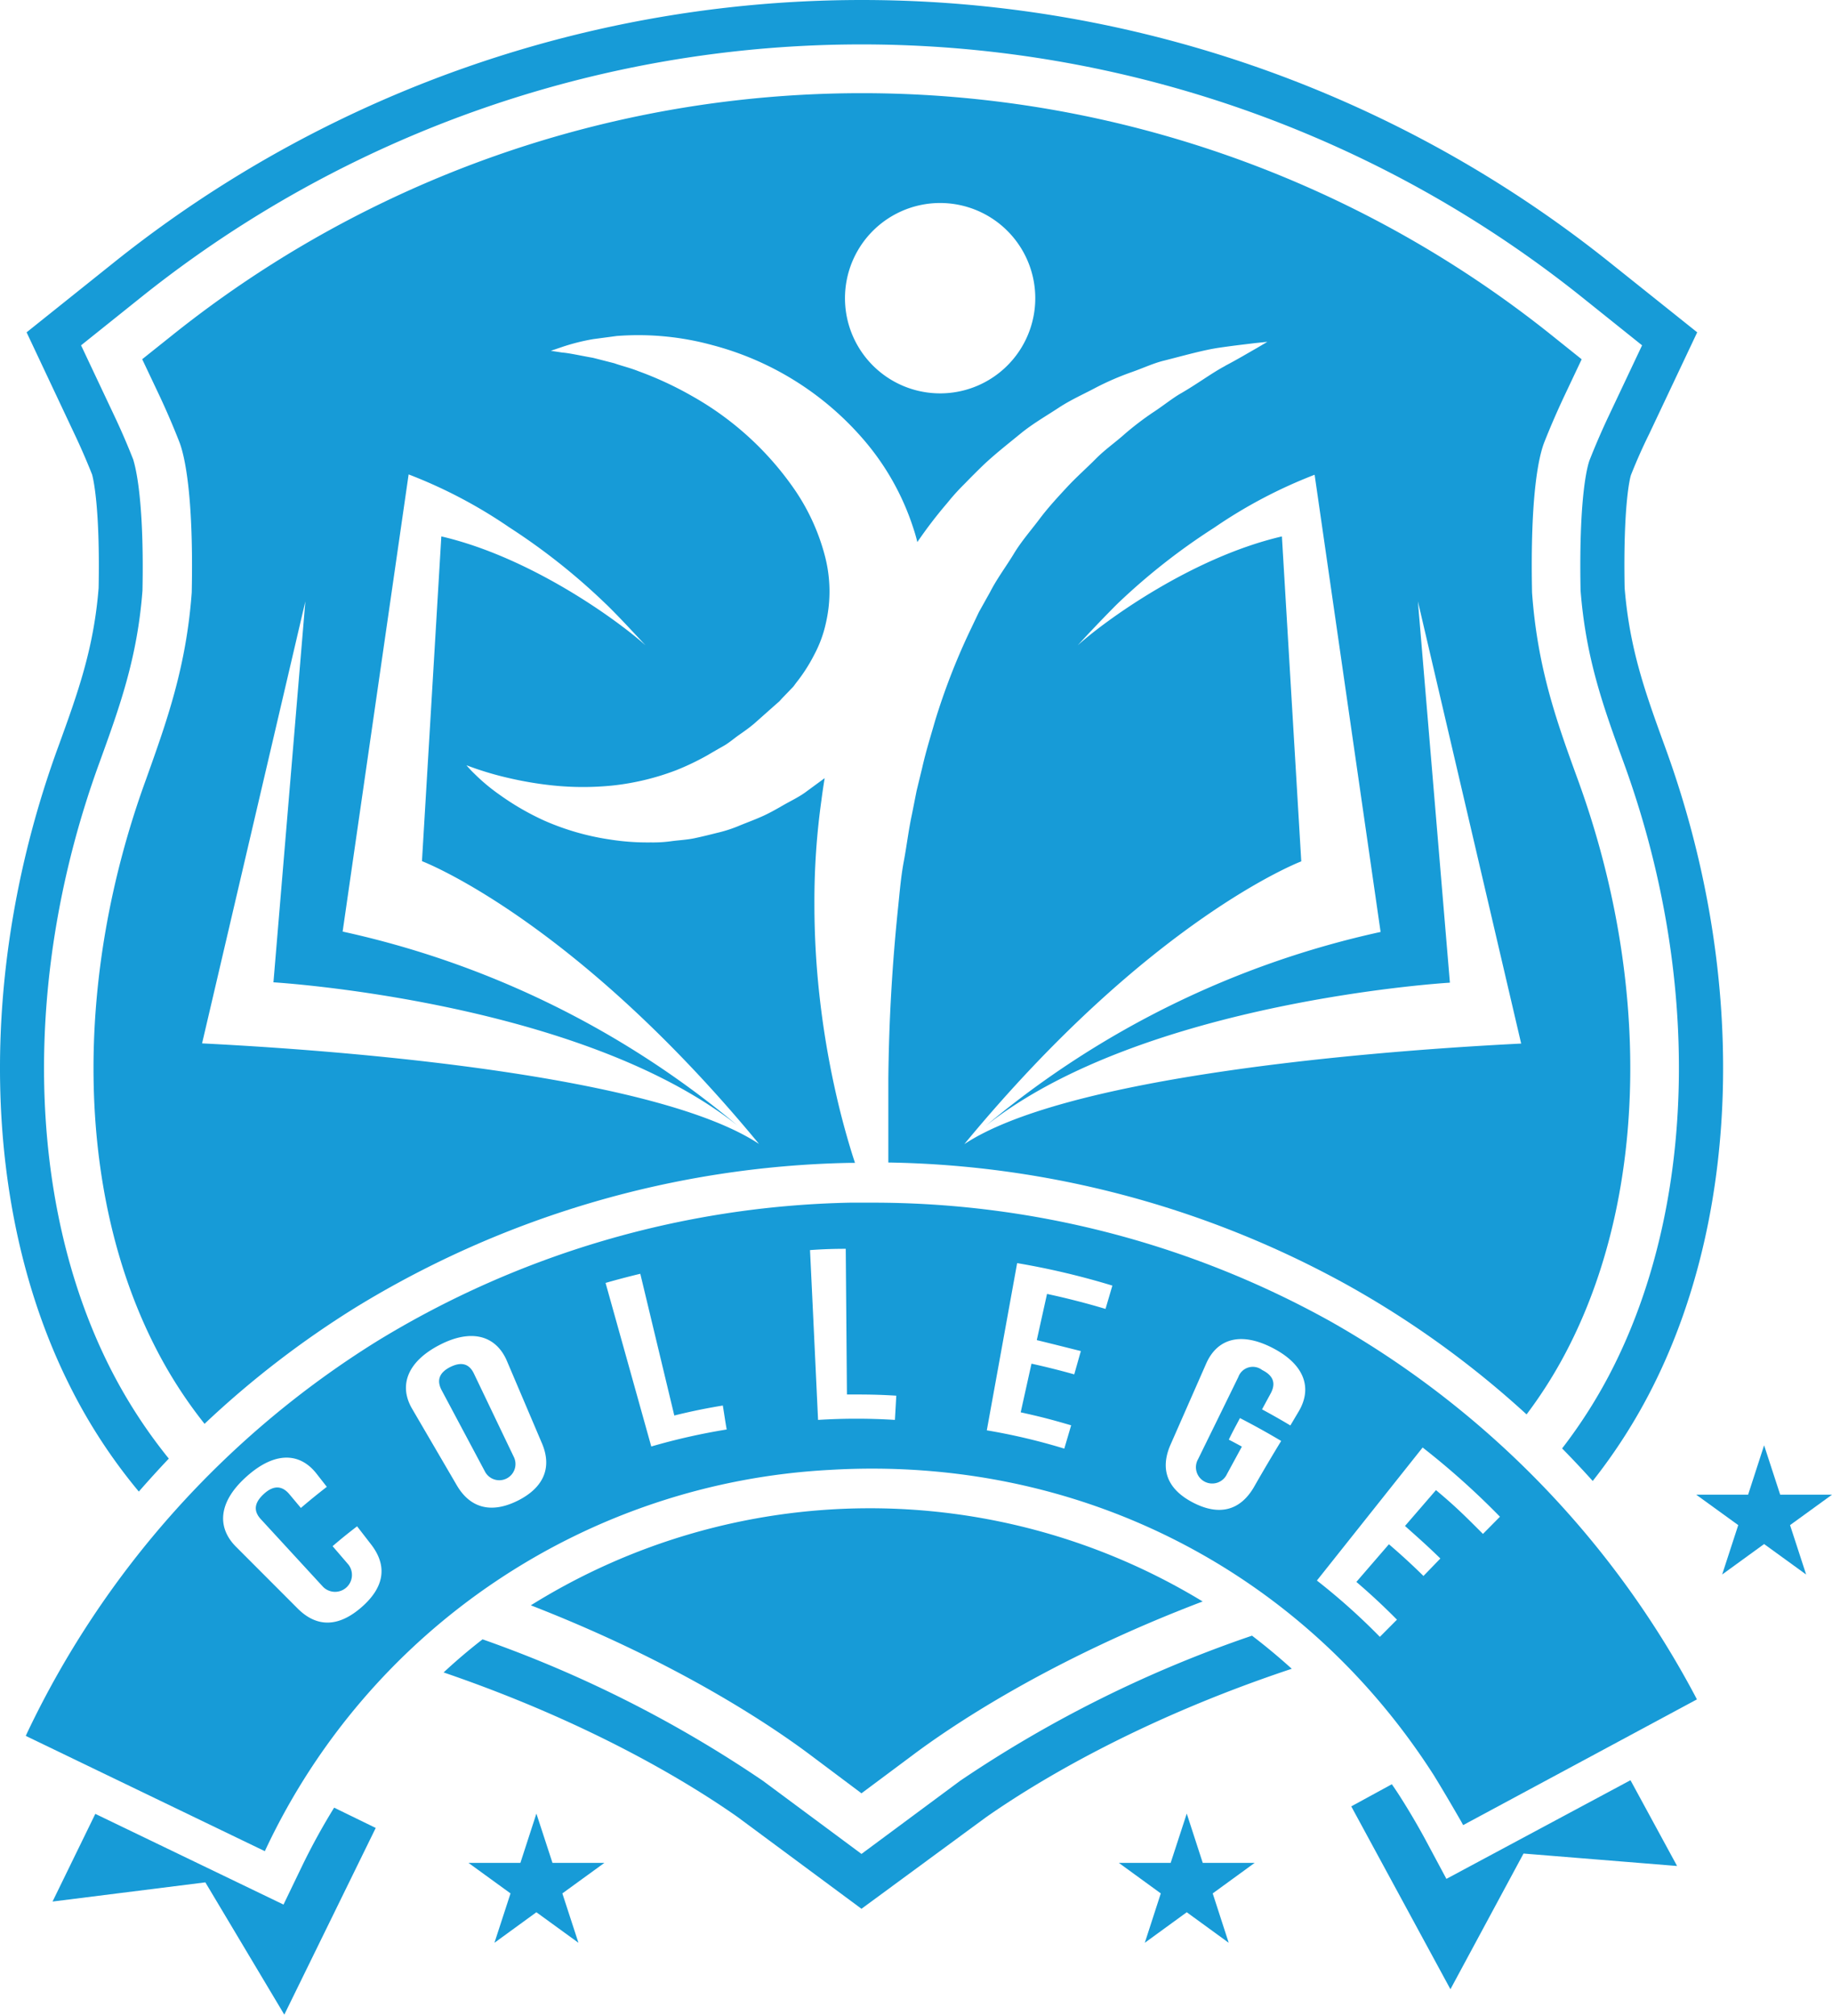
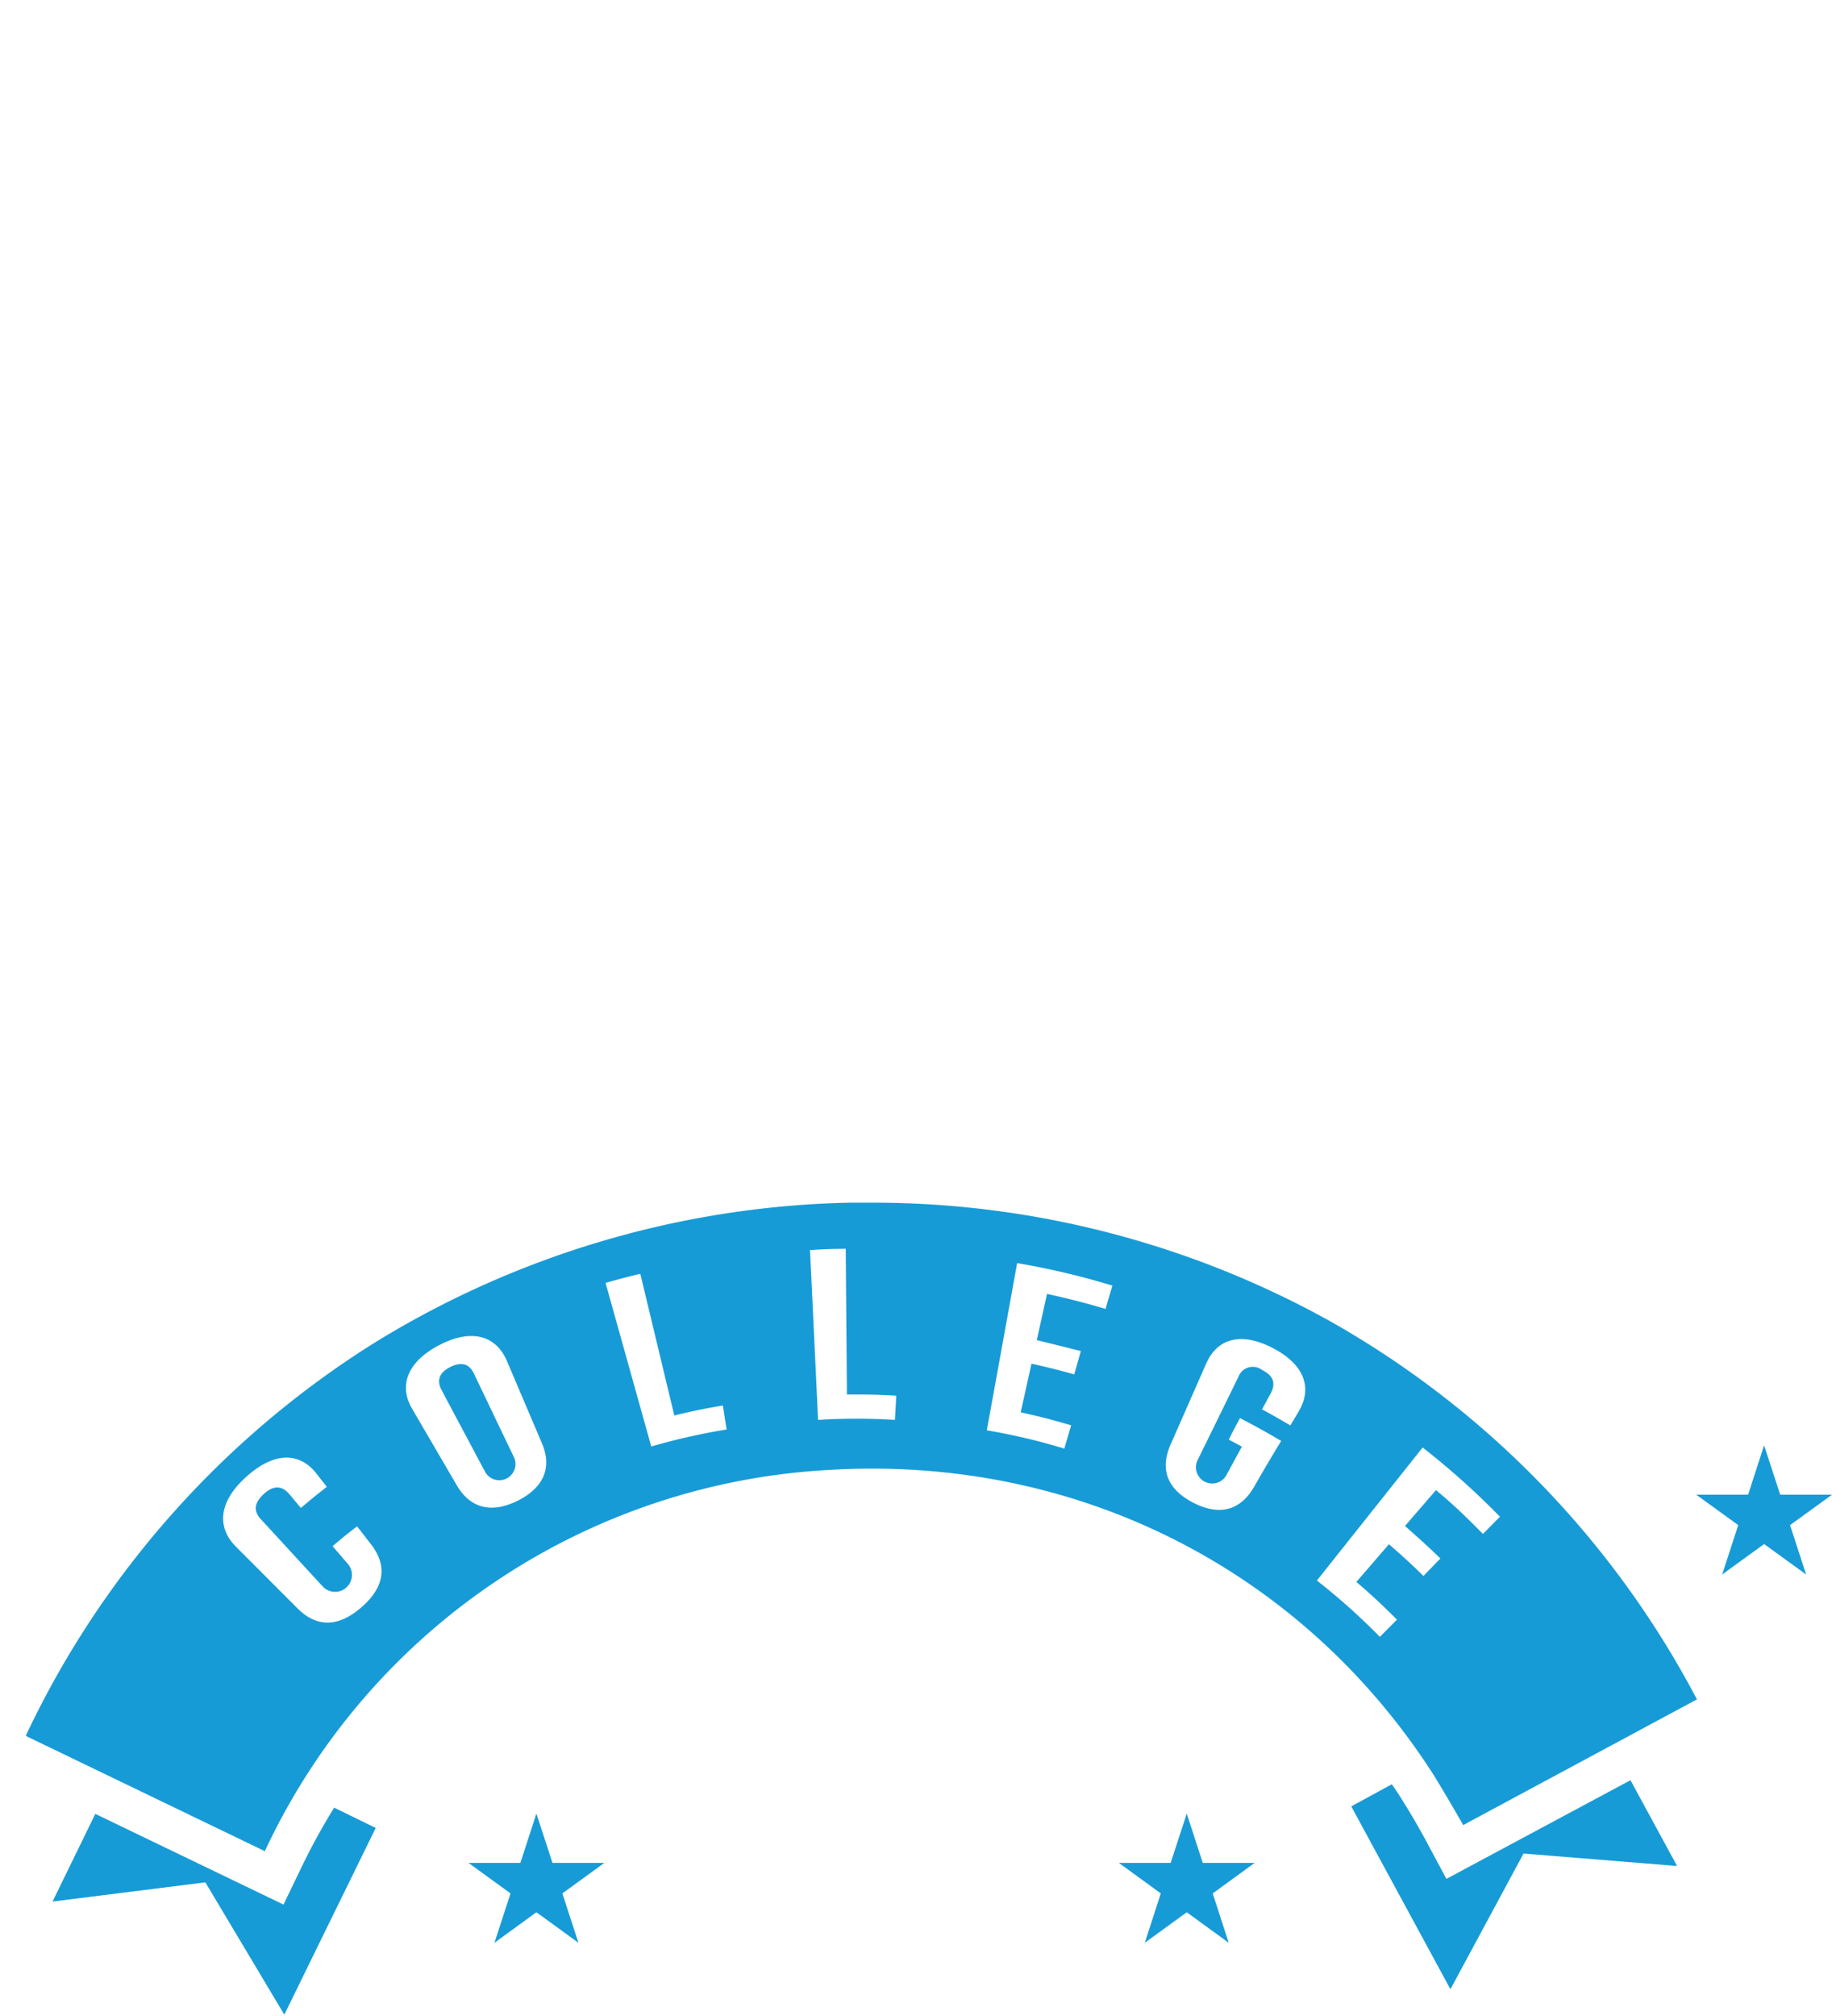
<svg xmlns="http://www.w3.org/2000/svg" width="100" height="110" fill="none">
-   <path d="M44.315 95.819c-2.065-1.557-7.223-5.074-15.34-8.227a34.986 34.986 0 0136.672-.21c-8.426 3.203-13.789 6.845-15.904 8.441l-2.719 2.026-2.709-2.03zm8.097 1.346l-5.388 3.992-5.383-3.992a66.395 66.395 0 00-15.3-7.717 30.472 30.472 0 00-2.126 1.806c8.022 2.744 13.39 6.026 16.024 7.872l6.785 5.024 6.79-4.989c2.709-1.896 8.311-5.318 16.697-8.107a34.159 34.159 0 00-2.17-1.806 66.936 66.936 0 00-15.929 7.917zM3.162 40.792c-4.434 12.158-4.195 25.184.654 34.837a29.742 29.742 0 003.762 5.757 61.844 61.844 0 011.636-1.8 27.877 27.877 0 01-3.247-5.035c-4.55-9.074-4.755-21.387-.544-32.926 1.112-3.068 2.075-5.727 2.354-9.403.11-5.523-.498-7.07-.498-7.13a38.127 38.127 0 00-1.048-2.424l-1.806-3.826 3.298-2.64a62.954 62.954 0 0178.613 0l3.297 2.64-1.806 3.821a39.777 39.777 0 00-1.052 2.425c-.065.16-.604 1.676-.5 7.119.29 3.731 1.248 6.365 2.356 9.408 4.21 11.55 3.99 23.862-.544 32.926a27.393 27.393 0 01-2.819 4.49 56.164 56.164 0 011.671 1.776 30.13 30.13 0 003.303-5.193c4.844-9.653 5.088-22.679.653-34.837-1.087-2.993-1.94-5.338-2.215-8.705-.084-4.49.29-5.987.345-6.151.309-.779.628-1.497.997-2.245l2.62-5.543-4.79-3.826a65.353 65.353 0 00-81.616 0l-4.784 3.826 2.609 5.538c.344.723.658 1.447.968 2.225.055.21.439 1.74.354 6.186-.265 3.322-1.133 5.717-2.22 8.71zM66.87 19.97c-.724.38-1.537.998-2.495 1.542-.474.289-.938.668-1.447.997-.534.36-1.047.752-1.536 1.173-.499.449-1.073.843-1.577 1.352-.503.509-1.062.997-1.566 1.541-.504.544-1.033 1.113-1.497 1.731-.464.619-.998 1.223-1.416 1.916-.42.694-.913 1.342-1.293 2.085l-.608 1.088-.544 1.142a35.731 35.731 0 00-1.856 4.815c-.24.838-.499 1.666-.693 2.524l-.31 1.277-.254 1.282c-.185.853-.284 1.716-.444 2.564-.16.849-.225 1.697-.314 2.54a99.71 99.71 0 00-.53 9.314v4.577a53.535 53.535 0 0125.074 6.695 51.812 51.812 0 019.764 7.05 24.7 24.7 0 002.374-3.832c4.23-8.426 4.385-19.955.42-30.816-1.133-3.113-2.2-6.056-2.495-10.197-.11-5.398.379-7.483.683-8.236.355-.893.724-1.736 1.123-2.58l.903-1.91-1.651-1.322a60.26 60.26 0 00-75.271 0L7.762 19.6l.903 1.906c.4.848.764 1.69 1.113 2.579.25.623.803 2.664.688 8.241-.299 4.086-1.372 7.054-2.494 10.197-3.966 10.871-3.811 22.39.42 30.816.77 1.542 1.7 3 2.773 4.35a51.762 51.762 0 018.271-6.365 53.62 53.62 0 0126.905-7.873h.329c-.05-.154-.1-.304-.15-.464a43.625 43.625 0 01-.997-3.806 47.557 47.557 0 01-.764-4.615 45.096 45.096 0 01-.304-5.248 39.53 39.53 0 01.384-5.667c.05-.394.11-.793.175-1.192l-1.088.798c-.369.26-.783.454-1.172.678-.39.225-.768.44-1.173.619-.404.18-.818.33-1.227.499a7.434 7.434 0 01-1.222.394c-.414.105-.818.204-1.222.29-.404.084-.813.104-1.208.154-.39.057-.783.082-1.177.075-.738.01-1.476-.041-2.205-.155a13.917 13.917 0 01-3.617-1.038 14.47 14.47 0 01-2.444-1.416 10.491 10.491 0 01-1.367-1.143 5.71 5.71 0 01-.43-.459c.728.277 1.473.504 2.23.679a19.5 19.5 0 002.54.429 16.02 16.02 0 003.188 0 13.846 13.846 0 003.492-.838 14.138 14.138 0 001.736-.834c.284-.17.574-.334.863-.498.29-.165.554-.4.833-.594.28-.195.564-.394.833-.624l.803-.713.4-.354.16-.14.05-.055.104-.115.429-.444c.065-.074.16-.16.205-.22l.124-.169a9.048 9.048 0 00.998-1.551c.29-.544.503-1.124.633-1.726a7.638 7.638 0 00-.064-3.687 11.564 11.564 0 00-1.642-3.582 16.766 16.766 0 00-5.602-5.109 18.867 18.867 0 00-2.928-1.357c-.46-.184-.903-.284-1.318-.433l-1.157-.295c-.713-.125-1.292-.26-1.691-.29l-.614-.094.589-.2a11.295 11.295 0 011.731-.438l1.277-.17a15.307 15.307 0 015.224.499 16.378 16.378 0 018.136 5.023 13.97 13.97 0 012.839 4.99c.08.239.15.483.21.733a24.271 24.271 0 011.64-2.14c.295-.368.612-.718.948-1.048.325-.335.654-.664.998-.998.664-.629 1.372-1.177 2.04-1.726.67-.549 1.407-.968 2.081-1.412.673-.444 1.392-.758 2.045-1.108.63-.326 1.282-.608 1.951-.843.639-.224 1.212-.498 1.791-.633 1.157-.295 2.14-.574 2.993-.699.853-.124 1.497-.194 1.936-.249l.683-.07-.593.35c-.434.244-.993.583-1.716.962v.005zm-10.367-3.422a5.193 5.193 0 11-10.372-.555 5.193 5.193 0 0110.372.555zM33.09 32.97c.744.728 1.447 1.497 2.15 2.245-1.466-1.322-6.22-4.8-11.15-5.947l-1.057 17.72s8.242 3.123 18.399 15.43c-5.278-3.492-20.454-4.988-30.402-5.487l5.638-24.12-1.742 20.788s16.713.997 25.318 7.802A50.276 50.276 0 0018.703 50.83l3.602-24.944a26.524 26.524 0 015.487 2.883 34.685 34.685 0 015.294 4.2h.005zm38.669-7.064L75.36 50.85a50.307 50.307 0 00-21.54 10.57c8.61-6.819 25.323-7.802 25.323-7.802L77.396 32.81l5.637 24.131c-9.952.499-25.123 1.995-30.396 5.488C62.794 50.12 71.03 46.999 71.03 46.999l-1.057-17.73c-4.93 1.147-9.689 4.624-11.15 5.946a75.466 75.466 0 012.145-2.245 34.69 34.69 0 015.313-4.18 26.522 26.522 0 015.473-2.884h.005z" fill="#179BD7" />
  <path d="M72.501 72.032a51.384 51.384 0 00-24.944-6.41h-1.162a51.464 51.464 0 00-25.812 7.557A50.885 50.885 0 001.491 94.531l-.085.185 13.05 6.291.086-.185a36.138 36.138 0 0130.75-20.619c13.47-.803 25.788 5.428 32.981 16.673.5.813.998 1.666 1.497 2.53l.095.179 12.761-6.86-.095-.184a50.886 50.886 0 00-20.03-20.51zm6.122 13.005l-.923.953a36.243 36.243 0 00-1.886-1.73l-1.776 2.055a35.697 35.697 0 012.215 2.06l-.933.938a34.817 34.817 0 00-3.437-3.073l5.772-7.259a42.193 42.193 0 014.22 3.777l-.928.938c-.997-.998-1.496-1.497-2.564-2.39l-1.691 1.956c.763.683 1.172 1.037 1.93 1.775zm-38.958-7.039c-1.39.225-2.764.535-4.115.928l-2.495-8.925a42.435 42.435 0 011.896-.499l1.856 7.733a32.404 32.404 0 012.649-.544c.084.52.12.788.21 1.307zm-11.39 3.877c-1.416.713-2.593.449-3.342-.834L22.5 76.876c-.753-1.282-.26-2.584 1.496-3.492 1.756-.908 3.078-.5 3.667.858l1.9 4.465c.595 1.347.13 2.45-1.286 3.168zm-14.79-1.332c1.526-1.352 2.888-1.297 3.8-.125l.554.708c-.573.45-.858.679-1.416 1.153l-.64-.764c-.428-.499-.902-.439-1.381 0-.479.44-.614.888-.165 1.377l3.393 3.687a.922.922 0 001.382-1.217l-.858-.998c.528-.449.793-.663 1.337-1.083l.753.973c.913 1.168.753 2.335-.499 3.432-1.252 1.098-2.44 1.133-3.492.085l-3.408-3.412c-1.037-1.078-.893-2.464.64-3.816zm32.68-12.403l.065 7.948c1.078 0 1.617 0 2.694.065l-.075 1.322a33.638 33.638 0 00-4.195 0c-.175-3.707-.26-5.558-.439-9.265a25.473 25.473 0 011.95-.07zM68.9 74.757a.838.838 0 00-1.302.369c-.878 1.8-1.322 2.699-2.2 4.49a.888.888 0 101.577.813l.813-1.497c-.284-.154-.43-.234-.713-.379.239-.499.364-.708.608-1.177a41.47 41.47 0 012.25 1.247 99.915 99.915 0 00-1.496 2.534c-.754 1.277-1.896 1.562-3.308.833-1.412-.728-1.83-1.816-1.232-3.172L65.84 74.4c.599-1.356 1.881-1.75 3.622-.853 1.741.898 2.185 2.18 1.432 3.458l-.459.773a39.52 39.52 0 00-1.547-.878l.474-.873c.31-.579.11-.988-.464-1.272zm-9.902-1.038l-.36 1.272a41.99 41.99 0 00-2.334-.584l-.589 2.654c1.108.245 1.661.39 2.754.709l-.374 1.272a33.441 33.441 0 00-4.23-.998c.663-3.647.997-5.487 1.656-9.124a41.62 41.62 0 015.198 1.227l-.374 1.272a41.597 41.597 0 00-3.193-.818l-.559 2.52c.938.229 1.407.349 2.405.598z" fill="#179BD7" />
  <path d="M16.512 101.77l-1.037 2.15-10.272-4.949-2.335 4.784 8.341-1.047 4.31 7.218 4.99-10.187-2.27-1.107a35.674 35.674 0 00-1.727 3.138zm62.44.748l-1.127-2.105a38.764 38.764 0 00-1.402-2.385 17.51 17.51 0 00-.45-.673l-2.214 1.207 5.413 9.978 3.99-7.404 8.382.679L89 97.135l-10.048 5.383zM24.575 74.59c-.549.28-.778.684-.464 1.273l2.355 4.42a.883.883 0 101.576-.798c-.868-1.806-1.297-2.71-2.165-4.52-.274-.594-.733-.659-1.302-.374zM100 81.555h-2.828l-.878-2.694-.873 2.694h-2.834l2.295 1.661-.878 2.695 2.29-1.662 2.294 1.662-.878-2.695 2.29-1.66zm-69.843 20.09l-.878-2.689-.873 2.689h-2.834l2.295 1.666-.878 2.694 2.29-1.666 2.295 1.666-.878-2.694 2.295-1.666h-2.834zm35.495 0l-.873-2.689-.878 2.689h-2.829l2.29 1.666-.873 2.694 2.29-1.666 2.29 1.666-.873-2.694 2.29-1.666h-2.834z" fill="#179BD7" />
</svg>